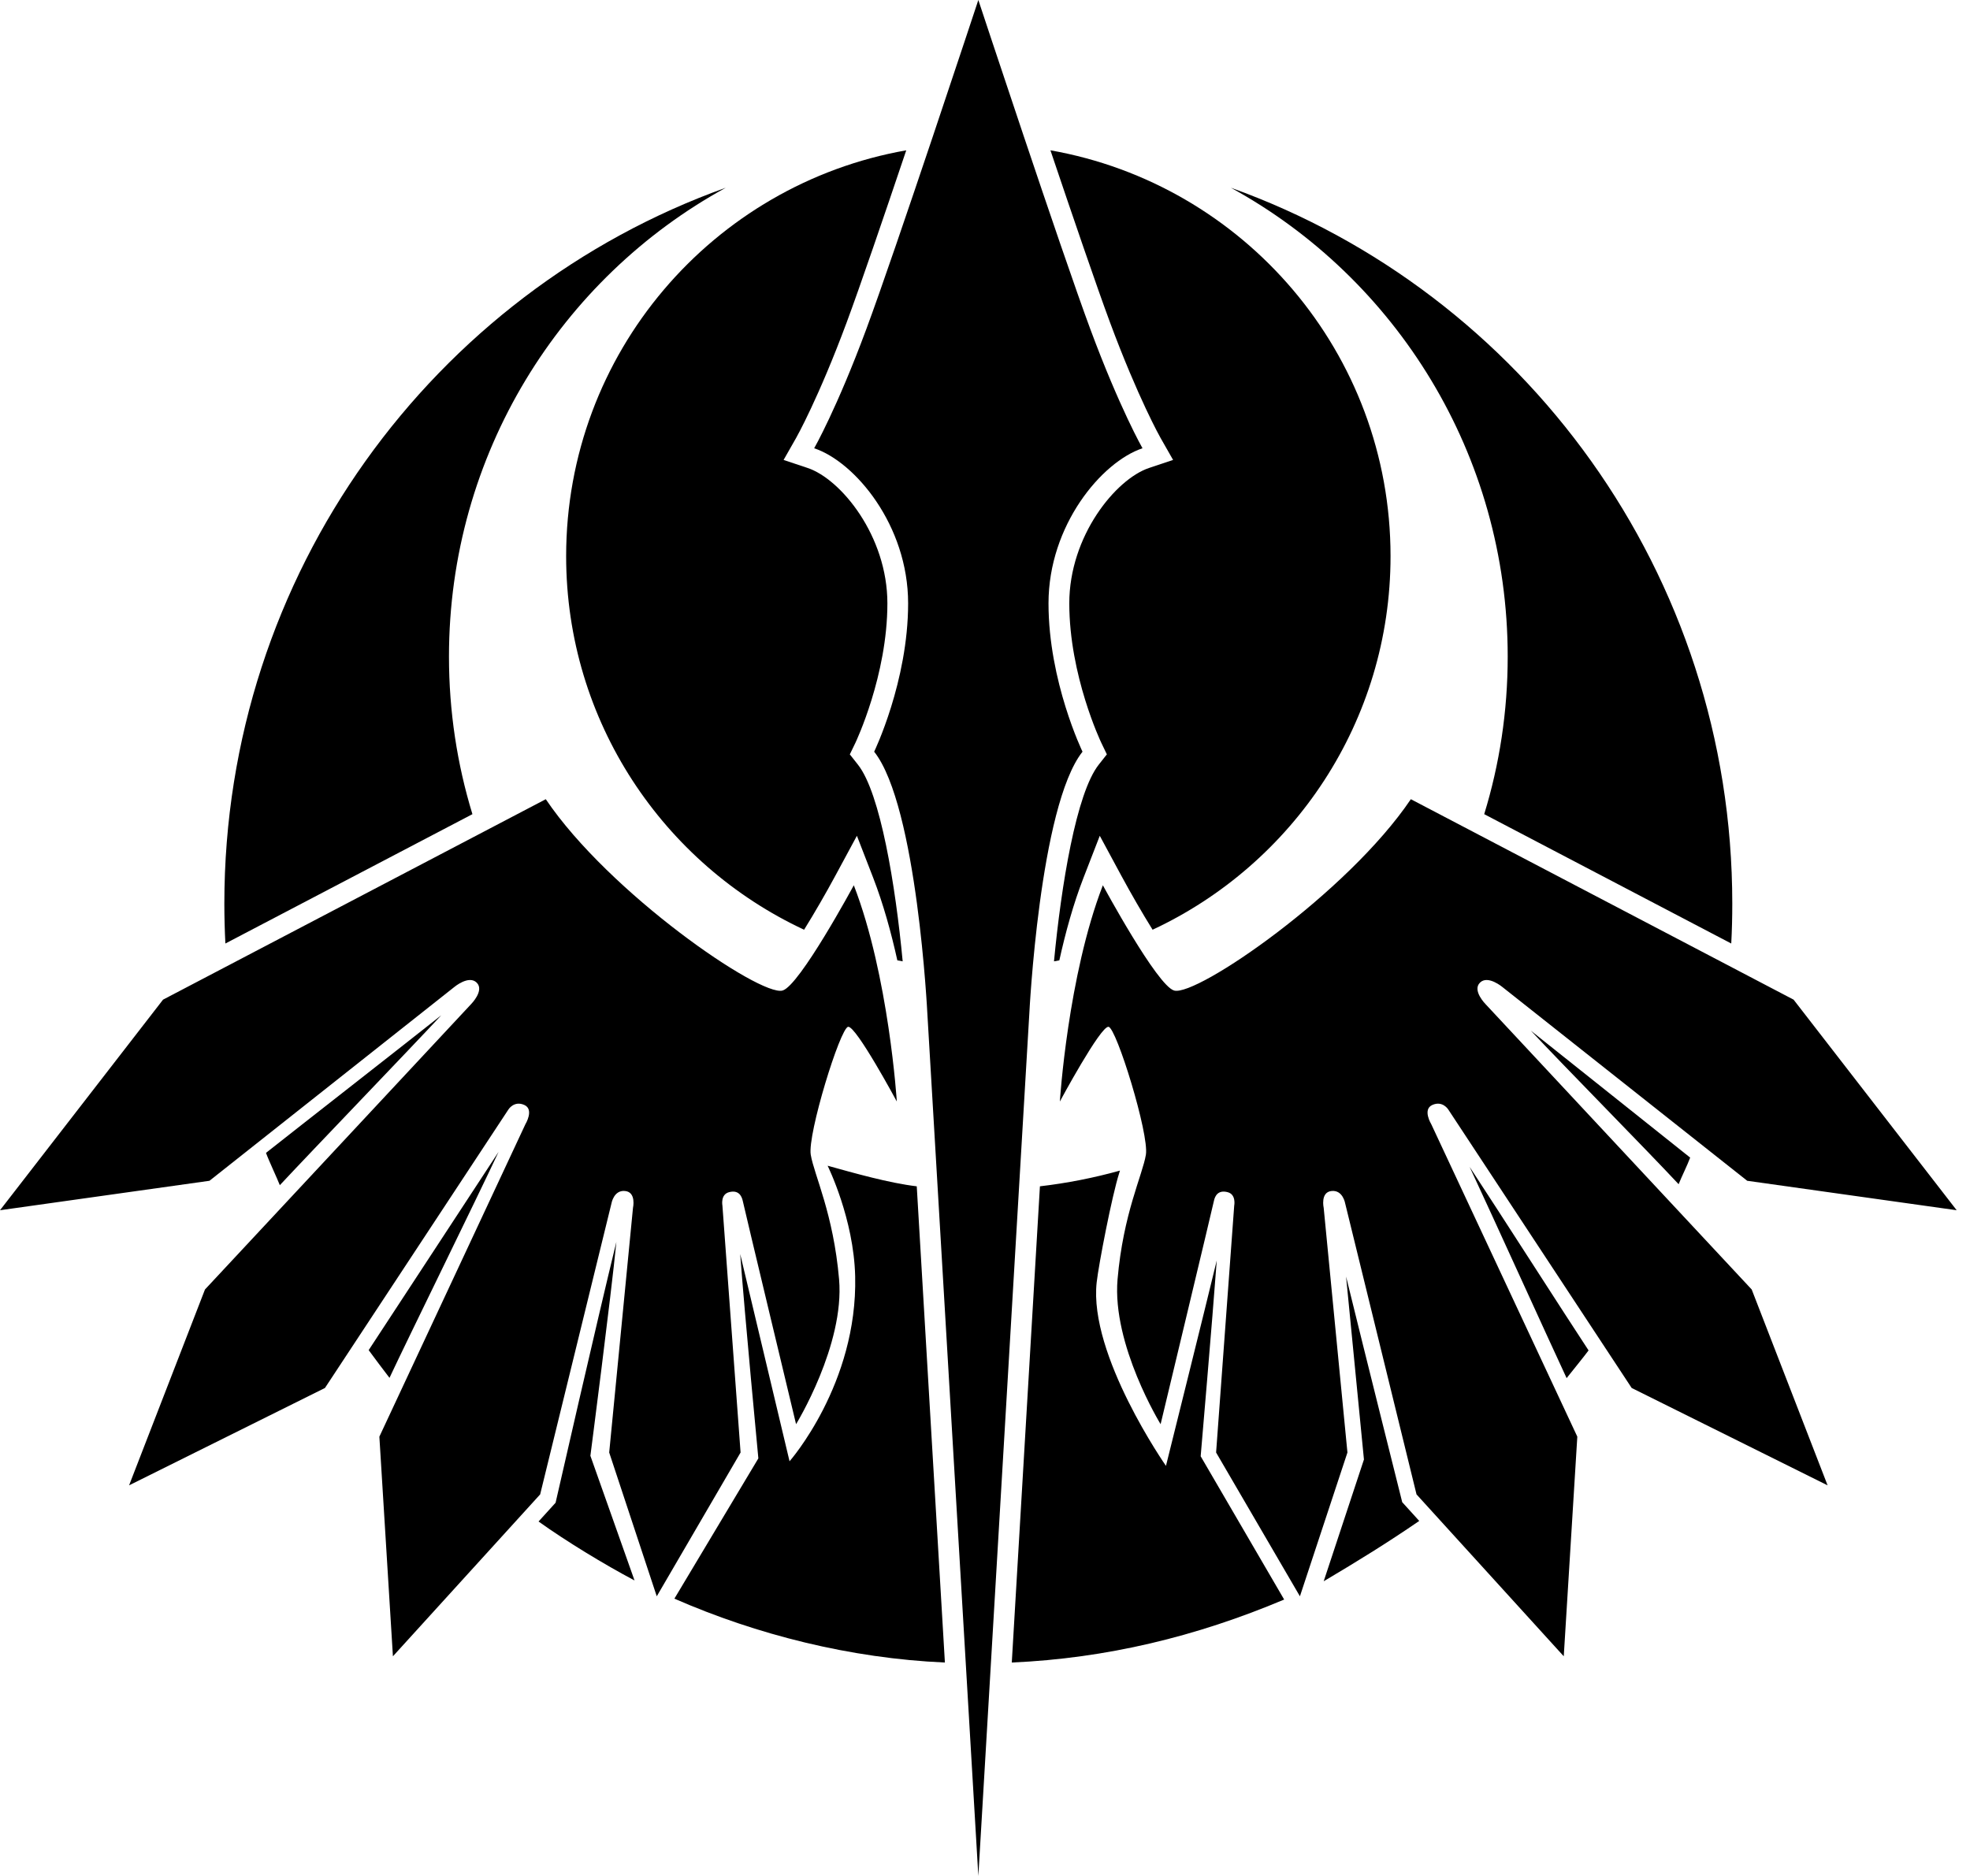
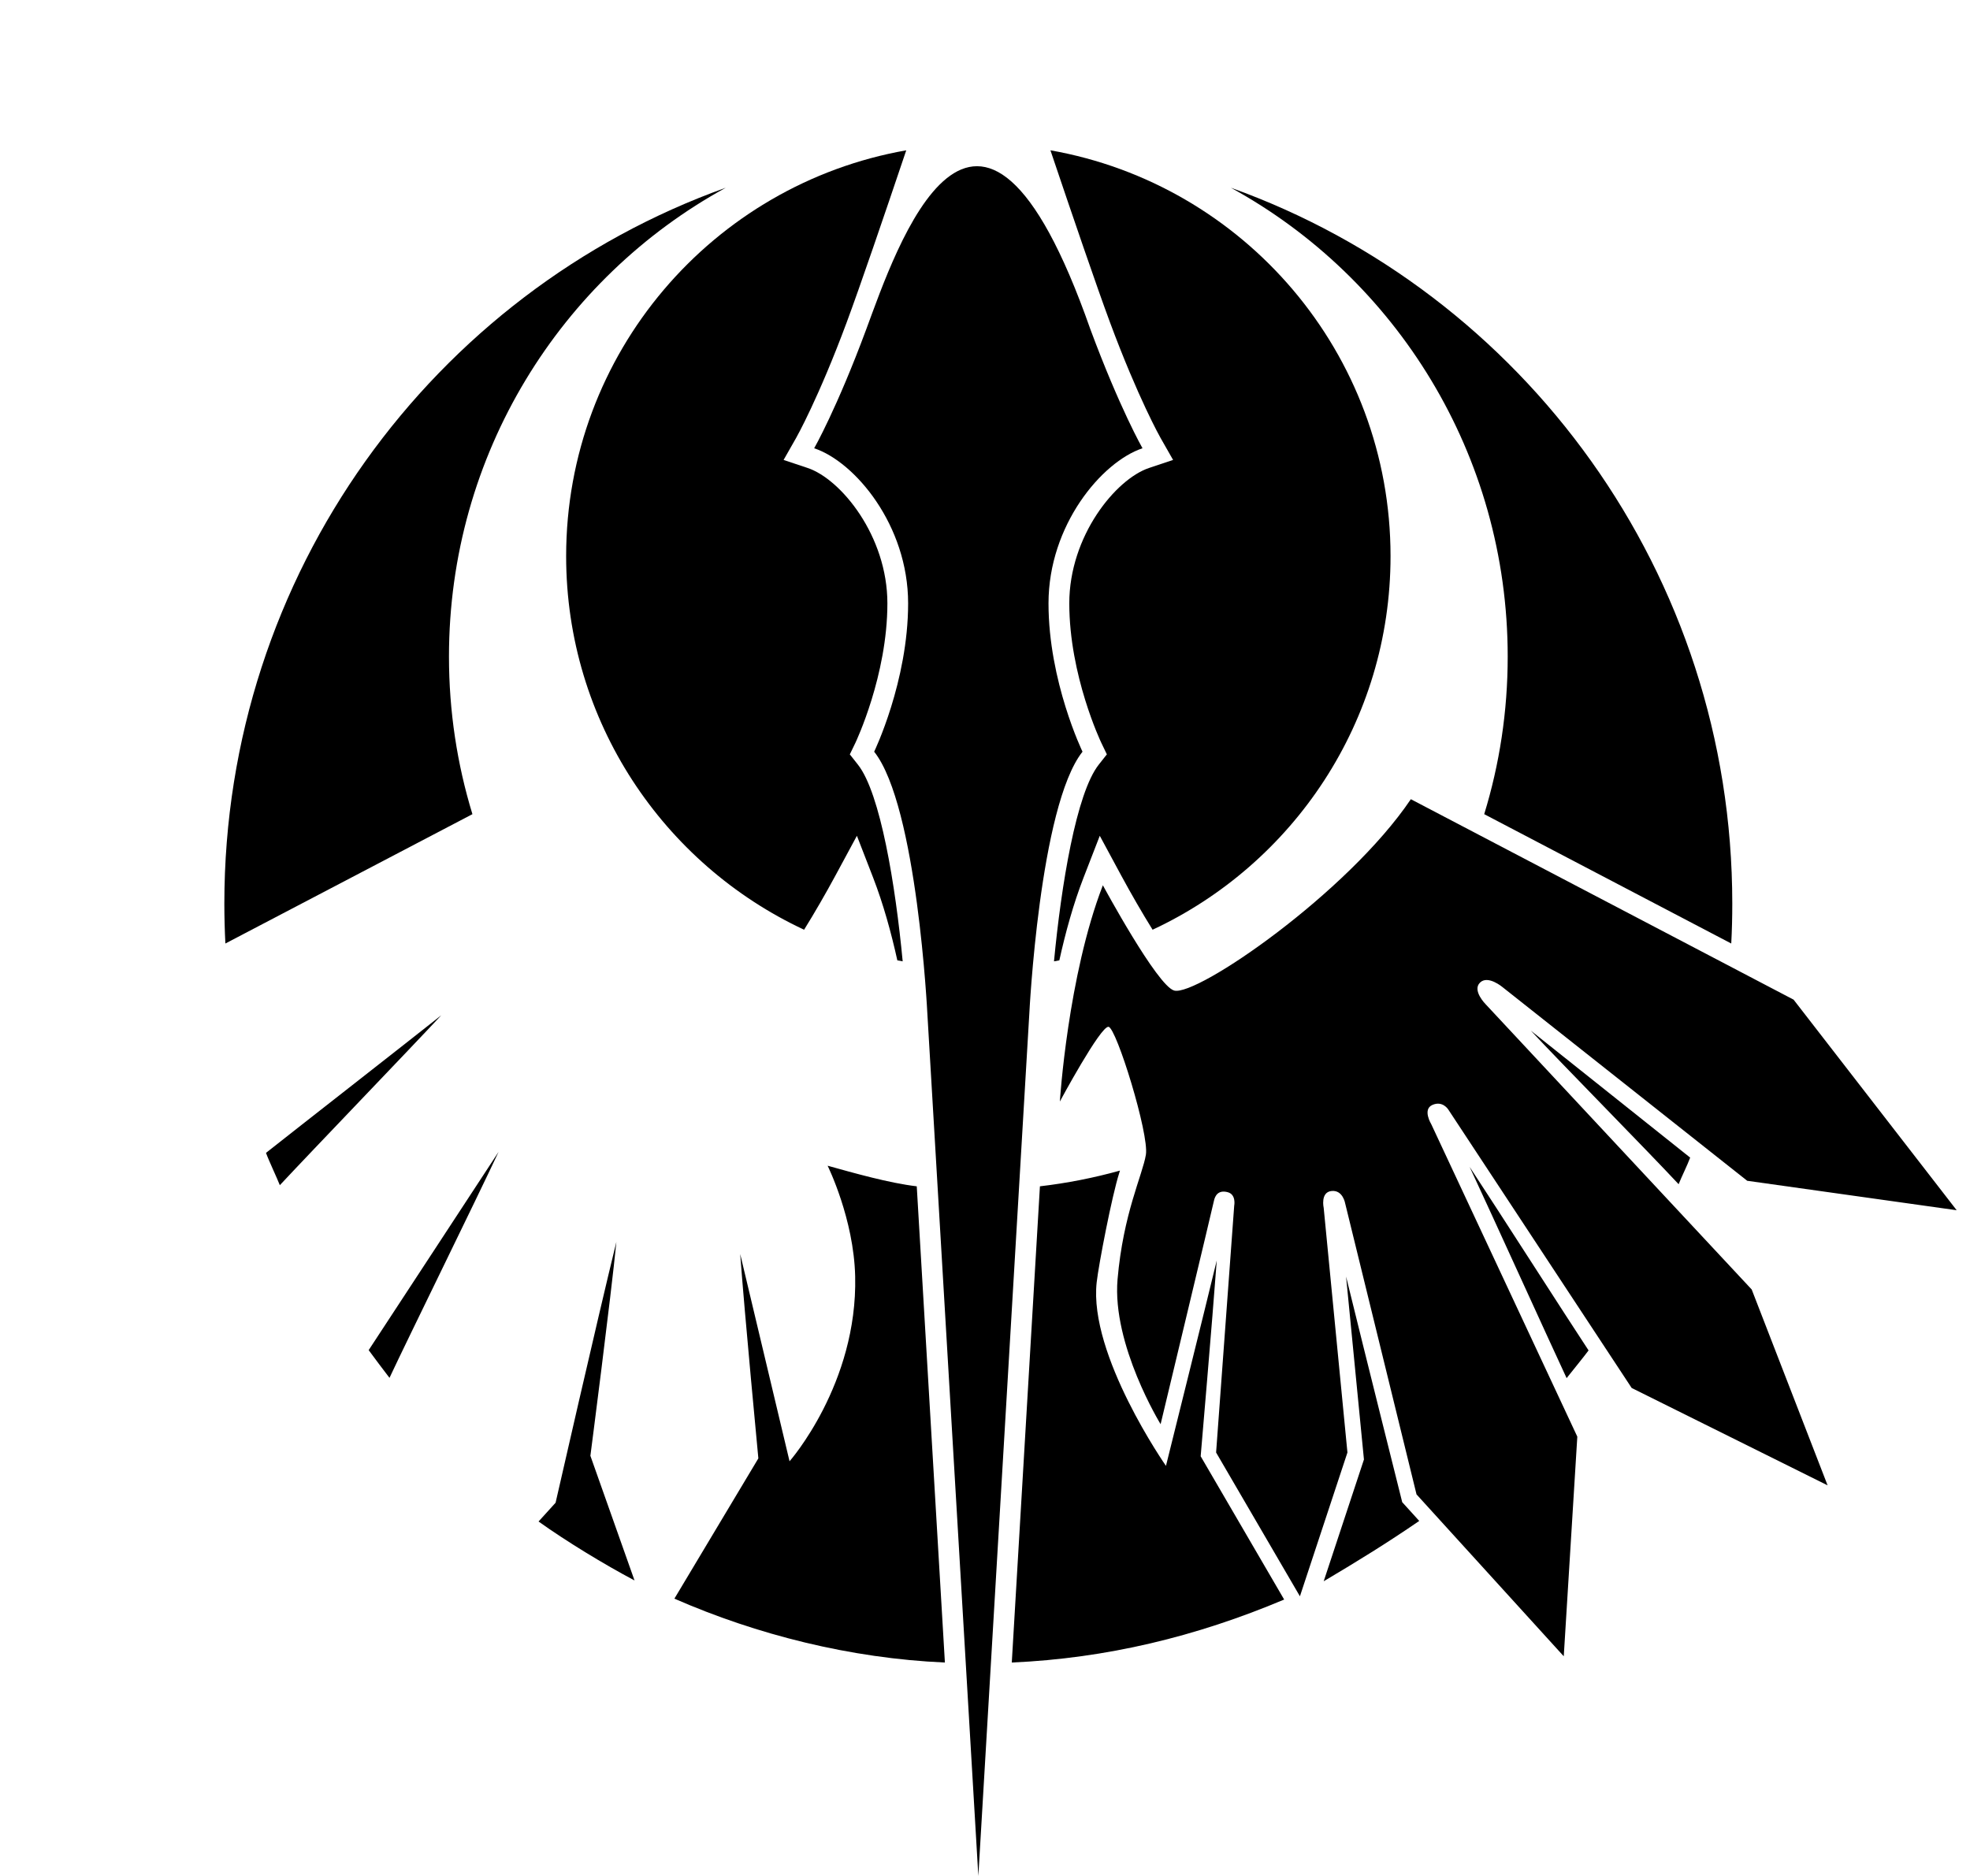
<svg xmlns="http://www.w3.org/2000/svg" width="42" height="40" viewBox="0 0 42 40" fill="none">
-   <path fill-rule="evenodd" clip-rule="evenodd" d="M11.636 17.041L3.476 21.315L0 25.805L4.466 25.177L9.681 21.049C9.681 21.049 9.994 20.783 10.164 20.953C10.332 21.121 10.043 21.411 10.043 21.411L4.37 27.495L2.752 31.671L6.928 29.595L10.84 23.656C10.84 23.656 10.96 23.463 11.178 23.56C11.394 23.656 11.202 23.97 11.202 23.97L8.088 30.633L8.377 35.316L11.516 31.864L13.036 25.66C13.036 25.66 13.085 25.37 13.326 25.395C13.571 25.419 13.495 25.756 13.495 25.756L12.988 30.971L14.002 34.037L15.789 30.971L15.402 25.708C15.402 25.708 15.354 25.466 15.547 25.419C15.74 25.37 15.812 25.491 15.837 25.612C15.861 25.733 16.972 30.367 16.972 30.367C16.972 30.367 18.01 28.678 17.889 27.278C17.768 25.877 17.358 25.056 17.285 24.622C17.213 24.187 17.913 21.918 18.082 21.894C18.251 21.87 19.12 23.487 19.12 23.487C19.12 23.487 18.951 20.808 18.203 18.876C18.203 18.876 17.044 21.025 16.682 21.121C16.201 21.25 12.988 19.045 11.636 17.041Z" fill="black" />
  <path fill-rule="evenodd" clip-rule="evenodd" d="M30.079 17.041L38.239 21.315L41.716 25.805L37.25 25.177L32.035 21.049C32.035 21.049 31.721 20.783 31.552 20.953C31.383 21.121 31.672 21.411 31.672 21.411L37.346 27.495L38.964 31.671L34.787 29.595L30.876 23.656C30.876 23.656 30.755 23.463 30.538 23.56C30.321 23.656 30.514 23.97 30.514 23.97L33.628 30.633L33.339 35.316L30.2 31.864L28.679 25.66C28.679 25.66 28.631 25.37 28.389 25.395C28.145 25.419 28.221 25.756 28.221 25.756L28.727 30.971L27.714 34.037L25.927 30.971L26.313 25.708C26.313 25.708 26.362 25.466 26.169 25.419C25.975 25.37 25.903 25.491 25.879 25.612C25.855 25.733 24.744 30.367 24.744 30.367C24.744 30.367 23.706 28.678 23.826 27.278C23.947 25.877 24.358 25.056 24.43 24.622C24.503 24.187 23.803 21.918 23.634 21.894C23.465 21.87 22.596 23.487 22.596 23.487C22.596 23.487 22.765 20.808 23.513 18.876C23.513 18.876 24.672 21.025 25.034 21.121C25.515 21.25 28.727 19.045 30.079 17.041Z" fill="black" />
-   <path fill-rule="evenodd" clip-rule="evenodd" d="M24.358 9.558C24.358 9.558 23.875 8.713 23.247 7.022C22.626 5.35 20.858 0 20.858 0C20.821 0.111 19.09 5.35 18.468 7.022C17.841 8.713 17.358 9.558 17.358 9.558C18.227 9.847 19.361 11.199 19.361 12.865C19.361 14.531 18.637 16.028 18.637 16.028C19.555 17.186 19.772 21.628 19.772 21.628L20.858 40L21.944 21.628C21.944 21.628 22.161 17.186 23.079 16.028C23.079 16.028 22.354 14.531 22.354 12.865C22.354 11.199 23.489 9.847 24.358 9.558Z" fill="black" />
+   <path fill-rule="evenodd" clip-rule="evenodd" d="M24.358 9.558C24.358 9.558 23.875 8.713 23.247 7.022C20.821 0.111 19.09 5.35 18.468 7.022C17.841 8.713 17.358 9.558 17.358 9.558C18.227 9.847 19.361 11.199 19.361 12.865C19.361 14.531 18.637 16.028 18.637 16.028C19.555 17.186 19.772 21.628 19.772 21.628L20.858 40L21.944 21.628C21.944 21.628 22.161 17.186 23.079 16.028C23.079 16.028 22.354 14.531 22.354 12.865C22.354 11.199 23.489 9.847 24.358 9.558Z" fill="black" />
  <path fill-rule="evenodd" clip-rule="evenodd" d="M18.053 6.869C18.335 6.11 18.845 4.618 19.321 3.205C15.2 3.931 12.07 7.529 12.07 11.859C12.07 15.384 14.146 18.424 17.143 19.824C17.365 19.467 17.605 19.051 17.813 18.666L18.269 17.821L18.616 18.716C18.831 19.273 19 19.883 19.131 20.477C19.169 20.484 19.207 20.491 19.245 20.498C19.092 18.88 18.77 16.909 18.29 16.303L18.118 16.085L18.239 15.835C18.245 15.821 18.919 14.404 18.919 12.865C18.919 11.427 17.928 10.215 17.218 9.978L16.706 9.807L16.973 9.338C16.978 9.33 17.449 8.496 18.053 6.869ZM22.395 3.205C22.874 4.625 23.386 6.123 23.663 6.869C24.267 8.496 24.738 9.33 24.743 9.338L25.01 9.807L24.498 9.978C23.788 10.215 22.797 11.427 22.797 12.865C22.797 14.404 23.471 15.821 23.478 15.835L23.598 16.085L23.426 16.303C22.946 16.909 22.625 18.878 22.471 20.498C22.509 20.491 22.547 20.484 22.585 20.477C22.716 19.883 22.884 19.273 23.1 18.716L23.447 17.821L23.903 18.666C24.111 19.051 24.351 19.467 24.573 19.824C27.57 18.425 29.646 15.384 29.646 11.859C29.646 7.529 26.516 3.931 22.395 3.205Z" fill="black" />
  <path fill-rule="evenodd" clip-rule="evenodd" d="M33.4 29.385C33.503 29.254 33.769 28.929 33.868 28.794C33.404 28.091 31.924 25.778 31.332 24.88C31.809 25.901 33.014 28.559 33.4 29.385ZM28.698 27.219C28.81 28.376 29.079 31.12 29.079 31.12L28.221 33.716C28.959 33.279 29.575 32.898 30.258 32.43L29.895 32.03C29.895 32.03 29.109 28.895 28.698 27.219ZM35.788 25.25C35.848 25.097 35.978 24.838 36.034 24.683C35.376 24.162 33.417 22.593 32.637 21.976C33.299 22.686 35.096 24.508 35.788 25.25ZM26.242 4.003C29.758 5.929 32.144 9.684 32.144 14C32.144 15.17 31.969 16.298 31.643 17.36L36.91 20.118C36.925 19.837 36.932 19.553 36.932 19.268C36.932 12.226 32.472 6.234 26.242 4.003ZM15.473 4.003C9.244 6.234 4.783 12.226 4.783 19.268C4.783 19.553 4.791 19.837 4.805 20.118L10.072 17.36C9.747 16.298 9.572 15.17 9.572 14C9.572 9.684 11.958 5.929 15.473 4.003ZM8.304 29.379C8.69 28.553 10.153 25.581 10.63 24.56C10.039 25.458 8.324 28.085 7.86 28.788C7.959 28.923 8.201 29.247 8.304 29.379ZM5.671 24.582C5.726 24.737 5.907 25.119 5.966 25.271C6.658 24.529 8.747 22.358 9.409 21.647C8.63 22.265 6.329 24.061 5.671 24.582ZM25.941 26.875C25.726 27.773 24.858 31.256 24.858 31.256C24.858 31.256 23.208 28.893 23.381 27.342C23.424 26.958 23.707 25.494 23.862 25.01C23.867 24.993 23.872 24.977 23.877 24.96C23.324 25.114 22.754 25.227 22.171 25.295L21.571 35.449C23.584 35.36 25.501 34.898 27.378 34.106L25.598 31.051C25.598 31.051 25.848 28.144 25.941 26.875ZM13.141 26.48C12.73 28.157 11.845 32.042 11.845 32.042L11.482 32.442C12.067 32.861 12.888 33.361 13.528 33.699L12.587 31.041C12.587 31.041 13.028 27.638 13.141 26.48ZM17.645 24.856C17.651 24.872 18.203 25.985 18.232 27.215C18.286 29.509 16.833 31.158 16.833 31.158C16.833 31.158 15.996 27.638 15.781 26.739C15.874 28.009 16.168 31.096 16.168 31.096L14.378 34.087C16.132 34.855 18.132 35.361 20.145 35.449C19.96 32.313 19.717 28.21 19.545 25.295C18.961 25.227 18.198 25.01 17.645 24.856Z" fill="black" />
</svg>